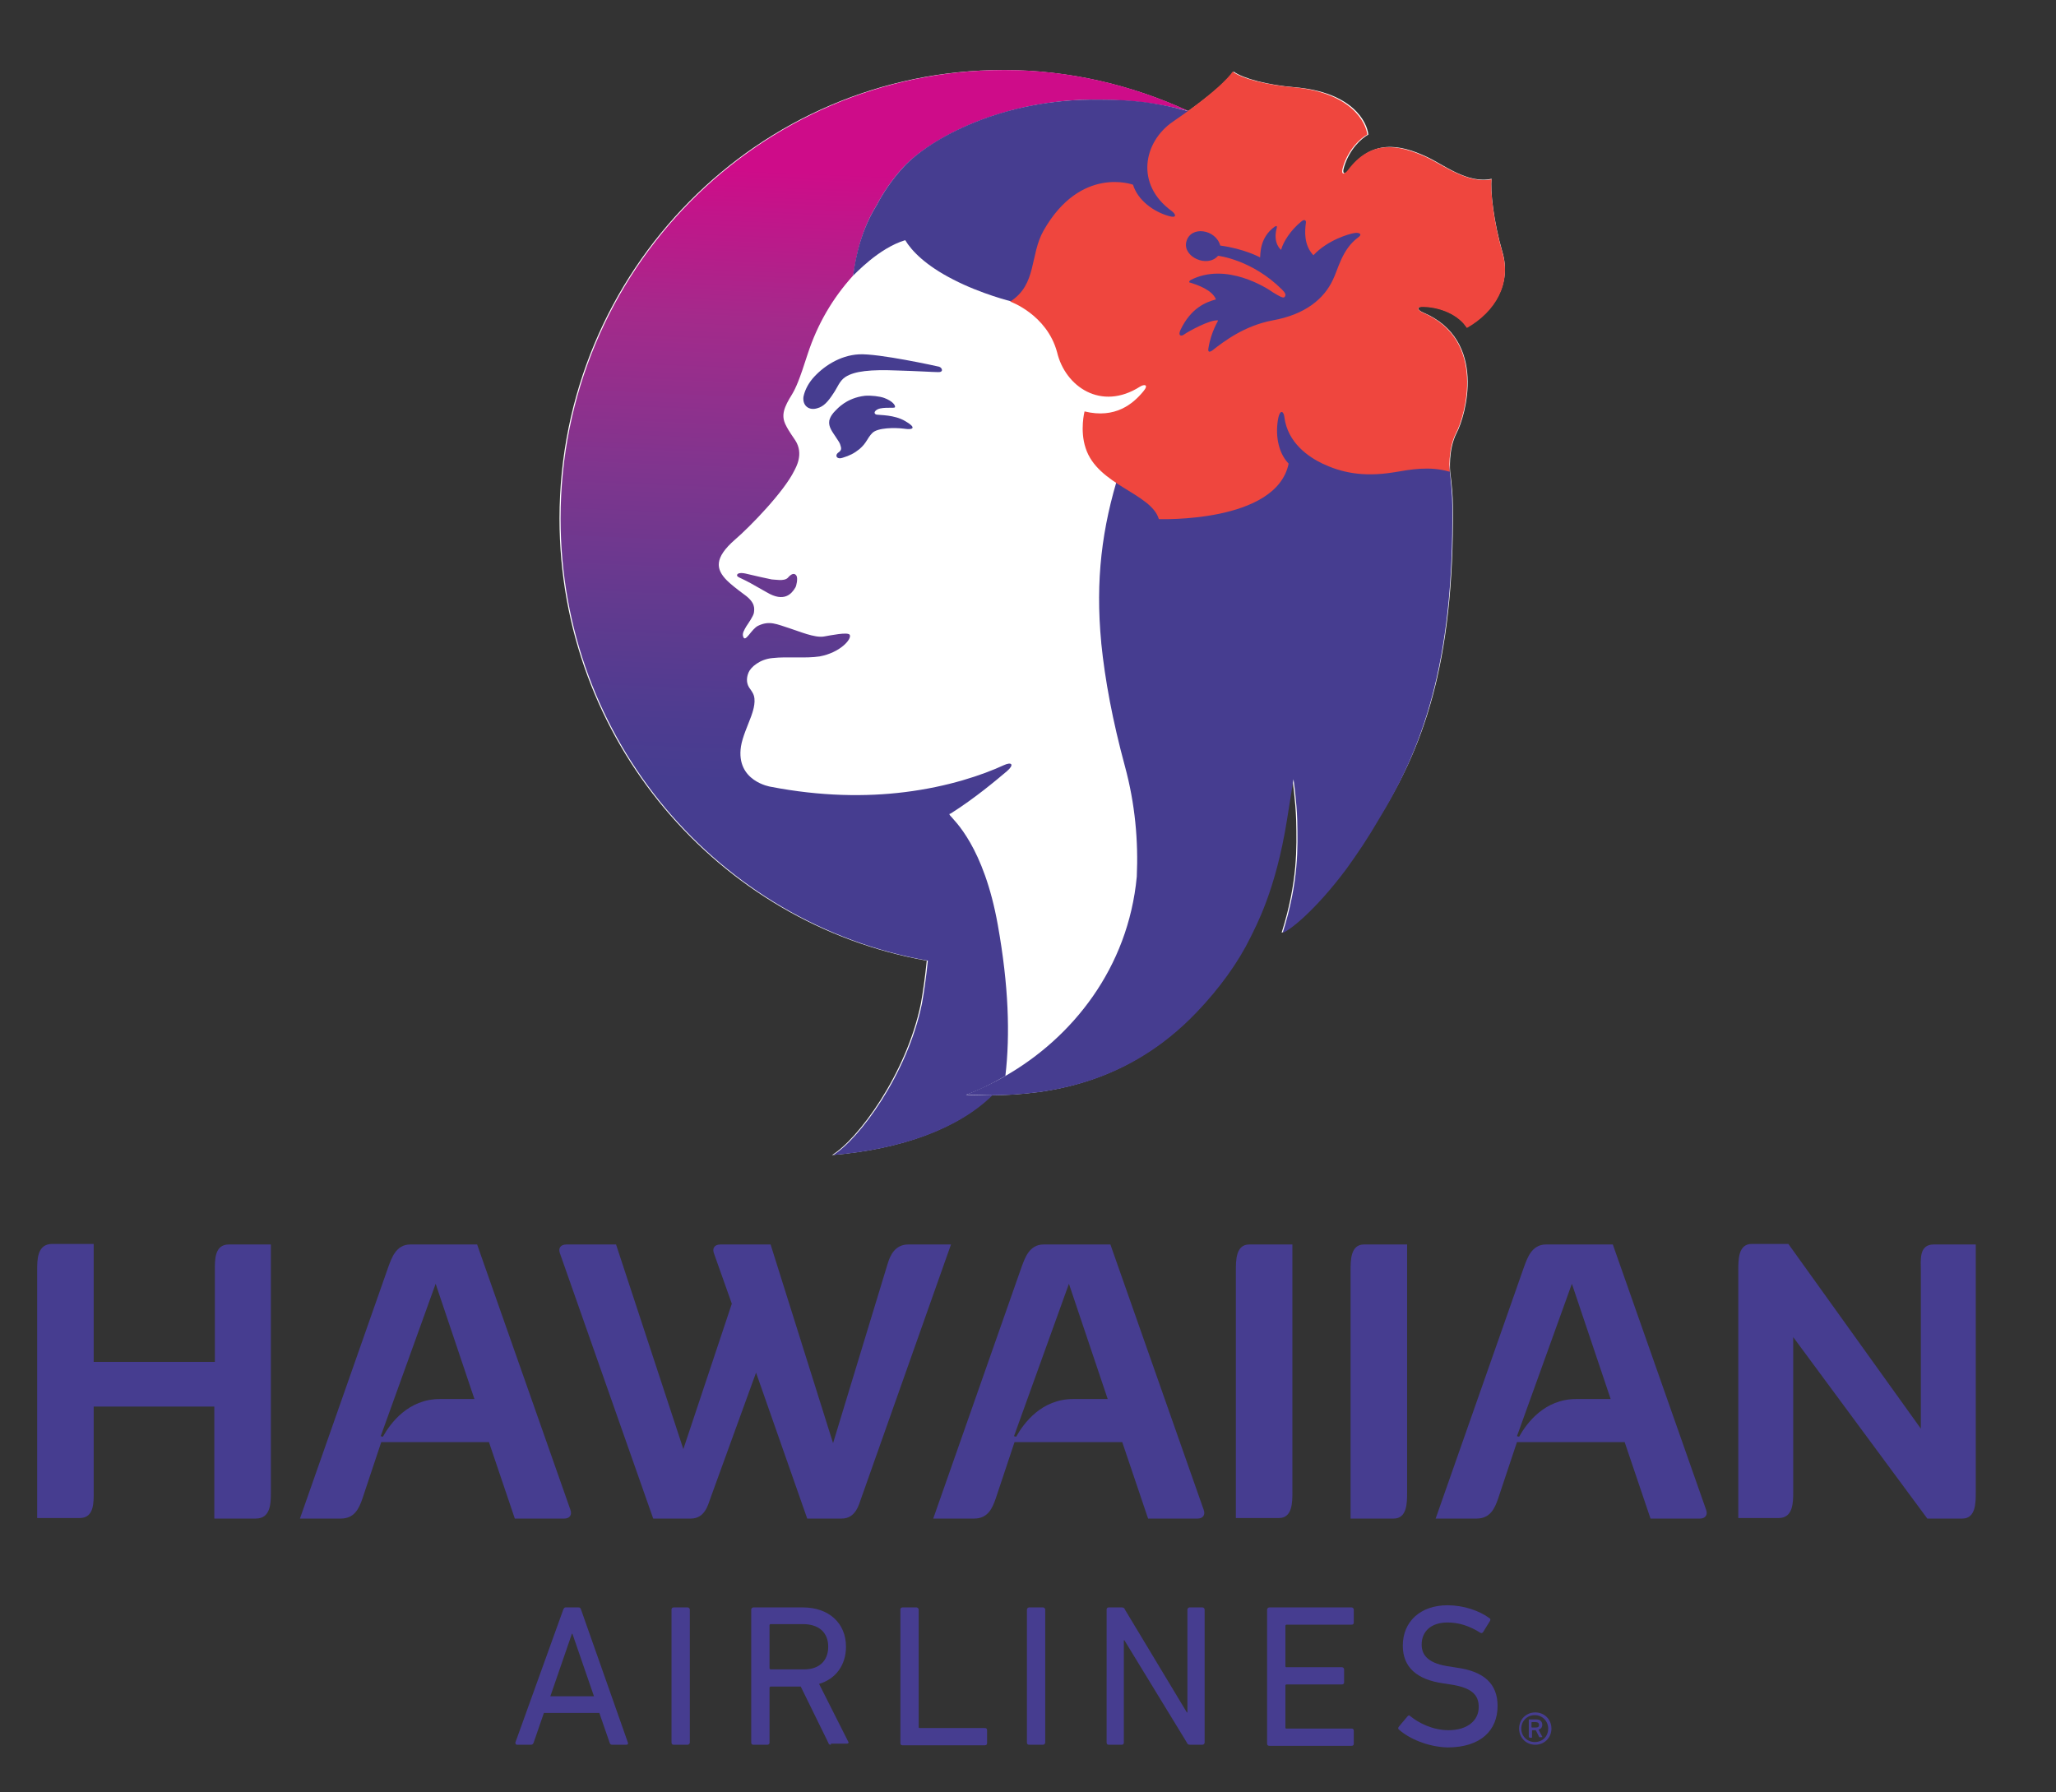
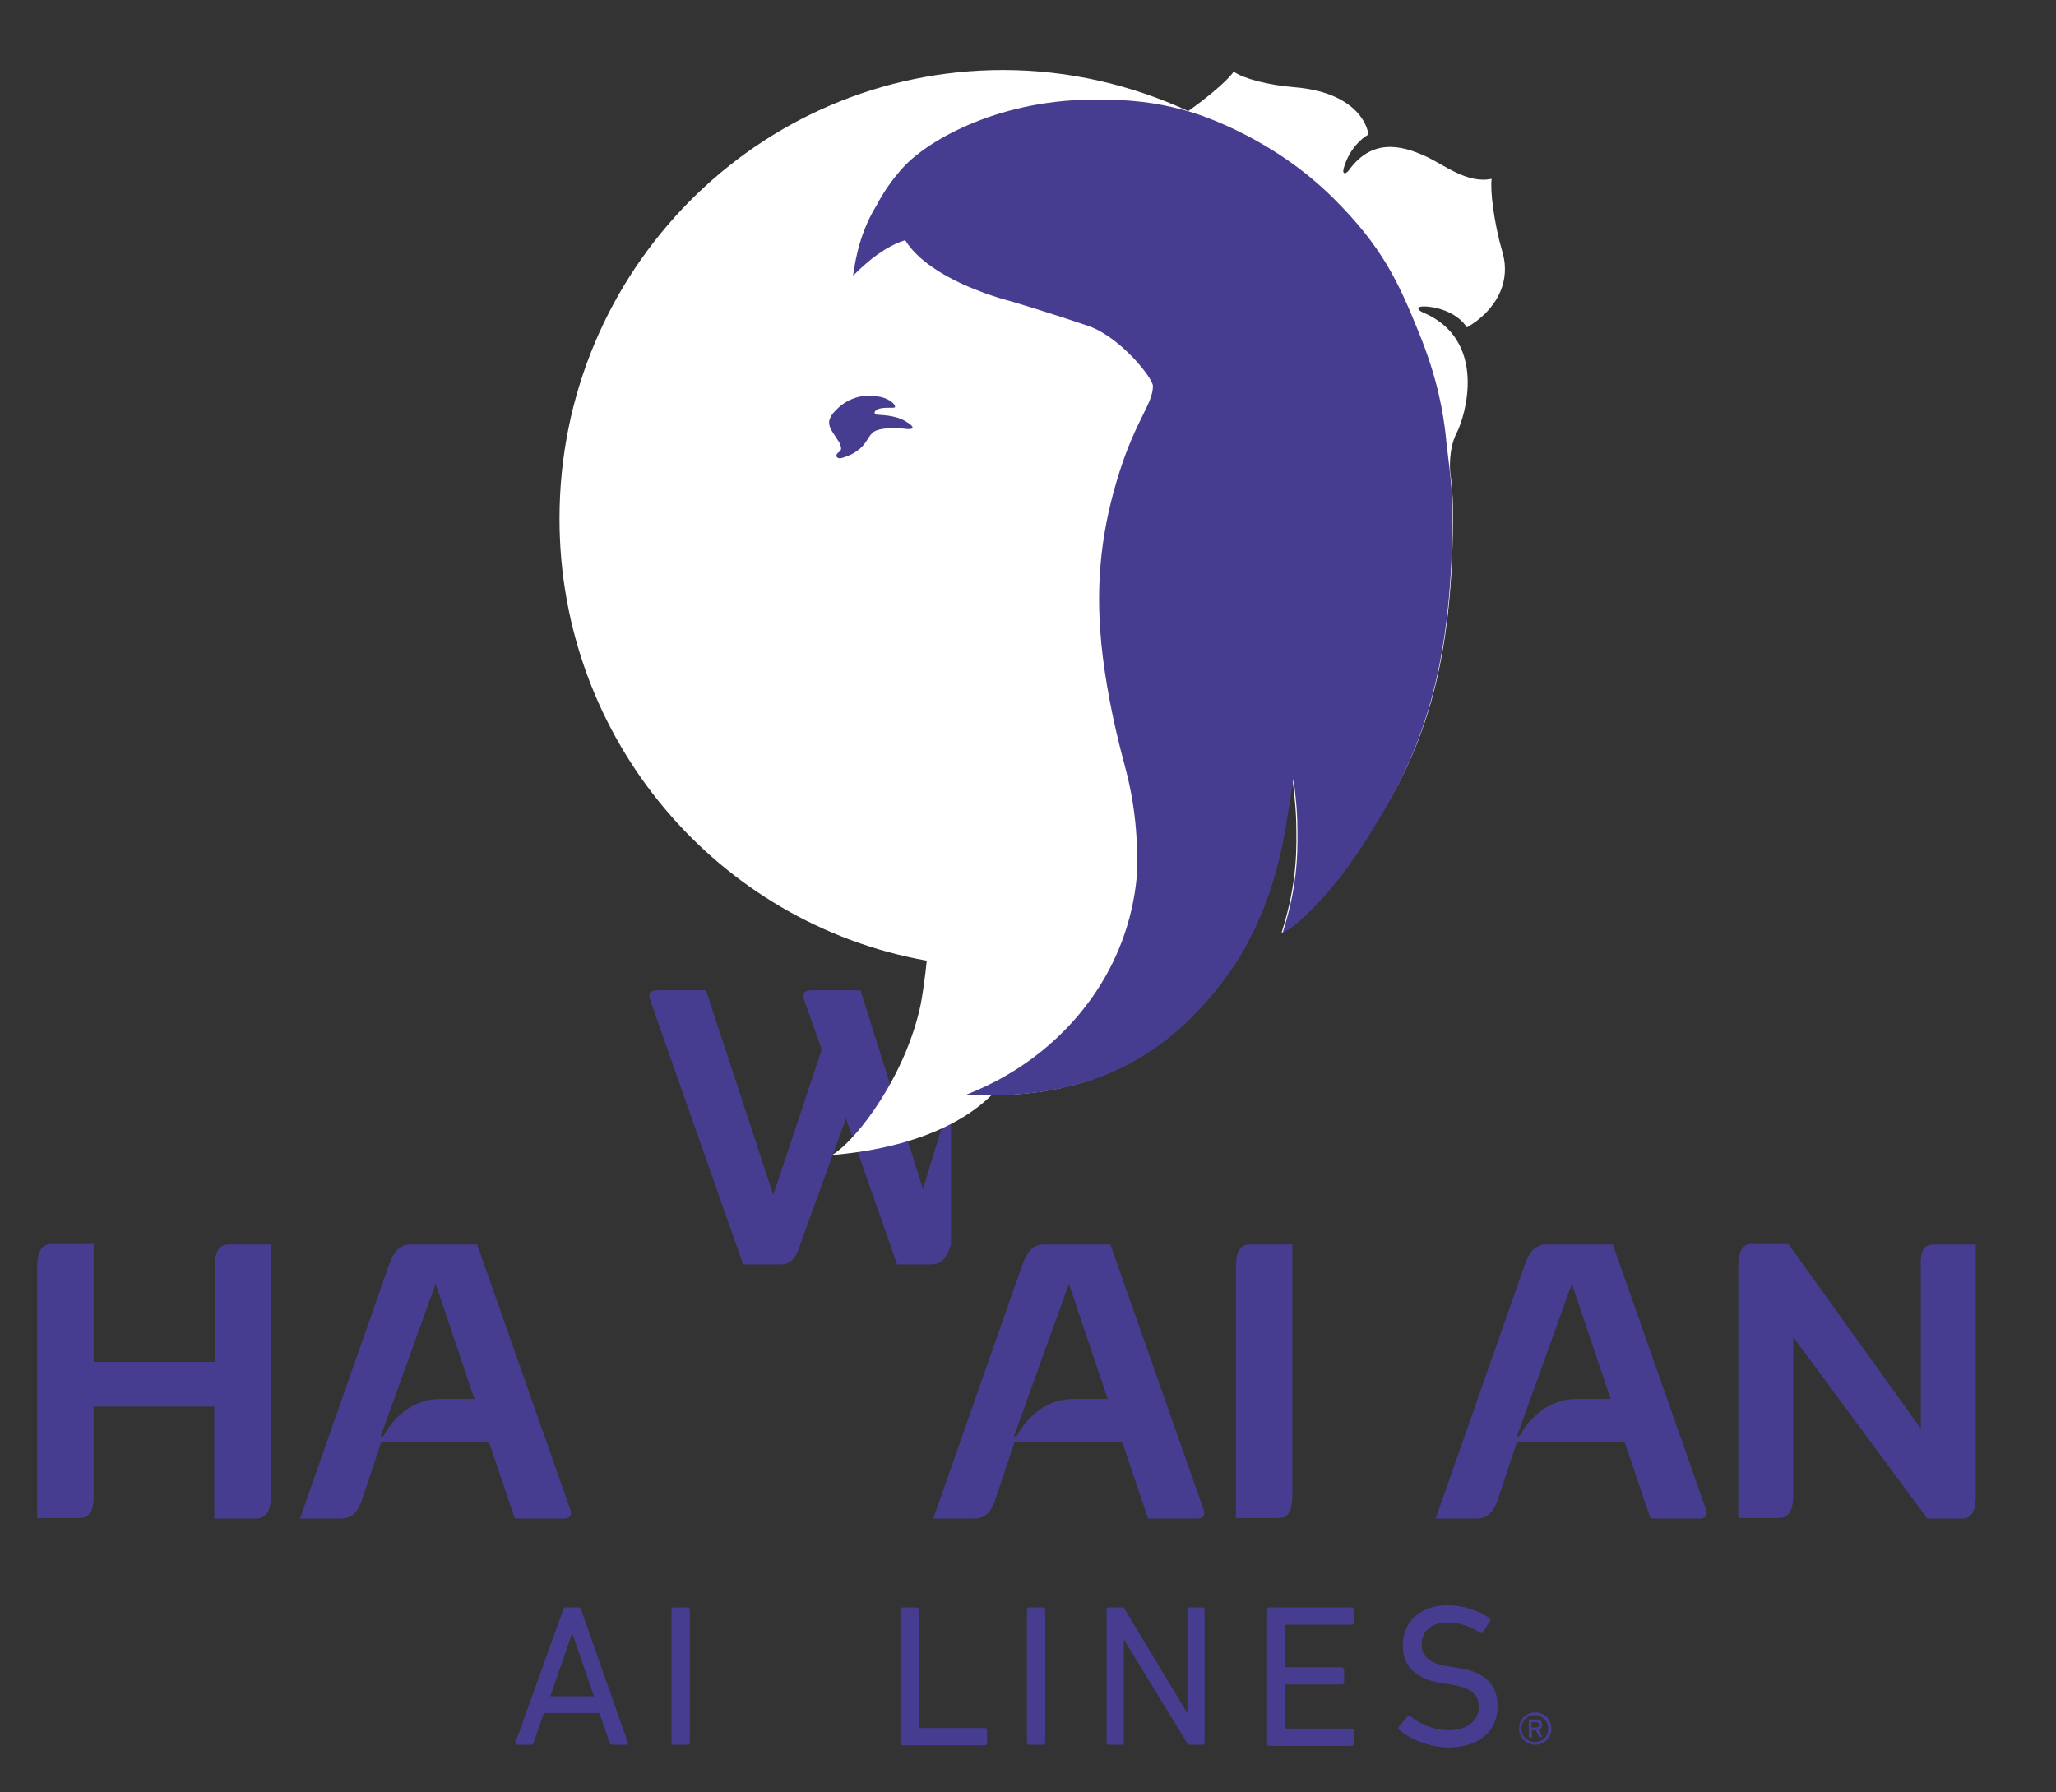
<svg xmlns="http://www.w3.org/2000/svg" version="1.1" id="Layer_1" x="0px" y="0px" viewBox="0 0 381.8 332.8" style="enable-background:new 0 0 381.8 332.8;" xml:space="preserve">
  <rect x="0" y="0" width="381.8" height="332.8" fill="#333333" stroke="none" />
  <style type="text/css">
	.st0{fill:#463D90;}
	.st1{fill:#FFFFFF;}
	.st2{fill:url(#SVGID_1_);}
	.st3{fill:#EF463E;}
</style>
  <g>
    <g>
      <g>
        <path class="st0" d="M282.1,321c0-1.7,1.3-3,3-3c1.7,0,3,1.3,3,3c0,1.7-1.3,3-3,3C283.4,324,282.1,322.7,282.1,321z M287.5,321     c0-1.4-1.1-2.5-2.5-2.5c-1.4,0-2.5,1.1-2.5,2.5c0,1.4,1.1,2.5,2.5,2.5C286.5,323.5,287.5,322.4,287.5,321z M284,322.6     c-0.1,0-0.1,0-0.1-0.1v-3.1c0-0.1,0-0.1,0.1-0.1h1.3c0.7,0,1.1,0.4,1.1,1c0,0.5-0.3,0.8-0.7,0.9l0.7,1.3c0,0.1,0,0.1-0.1,0.1     h-0.4c-0.1,0-0.1,0-0.1-0.1l-0.6-1.2h-0.6c0,0-0.1,0-0.1,0.1v1.2c0,0.1,0,0.1-0.1,0.1H284z M285.8,320.3c0-0.3-0.2-0.5-0.6-0.5     h-0.7c0,0-0.1,0-0.1,0.1v0.8c0,0,0,0.1,0.1,0.1h0.7C285.7,320.8,285.8,320.6,285.8,320.3z" />
      </g>
      <g>
        <path class="st0" d="M50.3,231.1v46c0,2,0,4.9-2.8,4.9h-7.7v-20.8H17.4V277c0,2,0.1,4.9-2.6,4.9H6.9v-46c0-2,0-4.9,2.8-4.9h7.7     v21.9h22.5V236c0-2-0.1-4.9,2.6-4.9H50.3z" />
        <path class="st0" d="M104.8,282h-9.2l-4.8-14.2h-20l-3.5,10.5c-0.6,1.7-1.4,3.7-4,3.7h-7.6l16.4-46.7c0.6-1.6,1.4-4.2,4.1-4.2     h12.4l17.3,49.2C106.3,281.3,105.8,282,104.8,282 M88.1,259.8l-7.2-21.4l-10.2,28.3l0.4,0.1c1.4-2.5,4.7-7,10.6-7H88.1z" />
-         <path class="st0" d="M176.6,231.1l-16.7,47.2c-0.4,1.1-1,3.7-3.6,3.7h-6.4l-9.5-27.1l-8.5,23.4c-0.4,1.1-1,3.7-3.6,3.7h-7     l-17.3-49.2c-0.4-1,0.1-1.7,1.2-1.7h9.2l12.5,38l9-27l-3.3-9.3c-0.4-1,0.1-1.7,1.2-1.7h9.3l11.6,36.9l10.1-33.2     c0.5-1.7,1.4-3.7,3.9-3.7H176.6z" />
+         <path class="st0" d="M176.6,231.1c-0.4,1.1-1,3.7-3.6,3.7h-6.4l-9.5-27.1l-8.5,23.4c-0.4,1.1-1,3.7-3.6,3.7h-7     l-17.3-49.2c-0.4-1,0.1-1.7,1.2-1.7h9.2l12.5,38l9-27l-3.3-9.3c-0.4-1,0.1-1.7,1.2-1.7h9.3l11.6,36.9l10.1-33.2     c0.5-1.7,1.4-3.7,3.9-3.7H176.6z" />
        <path class="st0" d="M222.4,282h-9.2l-4.8-14.2h-20l-3.5,10.5c-0.6,1.7-1.4,3.7-4,3.7h-7.6l16.4-46.7c0.6-1.6,1.4-4.2,4.1-4.2     h12.4l17.3,49.2C223.9,281.3,223.4,282,222.4,282 M205.7,259.8l-7.2-21.4l-10.2,28.3l0.4,0.1c1.4-2.5,4.7-7,10.6-7H205.7z" />
        <path class="st0" d="M229.5,236c0-2,0-4.9,2.5-4.9h8v39.2v6.7c0,2,0,4.9-2.5,4.9h-8V236z" />
-         <path class="st0" d="M250.8,236c0-2,0-4.9,2.5-4.9h8v38.4v7.6c0,2,0,4.9-2.5,4.9h-8V236z" />
        <path class="st0" d="M315.7,282h-9.2l-4.8-14.2h-20l-3.5,10.5c-0.6,1.7-1.4,3.7-4,3.7h-7.6l16.4-46.7c0.6-1.6,1.4-4.2,4.1-4.2     h12.4l17.3,49.2C317.2,281.3,316.7,282,315.7,282 M299.1,259.8l-7.2-21.4l-10.2,28.3l0.4,0.1c1.4-2.5,4.7-7,10.6-7H299.1z" />
        <path class="st0" d="M366.9,231.1v46c0,2,0,4.9-2.5,4.9h-6.5L333,248.3V277c0,2,0,4.9-2.7,4.9h-7.5v-46c0-2,0-4.9,2.5-4.9h6.8     l24.6,34.3V236c0-2-0.4-4.9,2.4-4.9H366.9z" />
      </g>
      <g>
        <path class="st0" d="M104.6,298.9c0.1-0.2,0.2-0.4,0.4-0.4h2.4c0.3,0,0.4,0.1,0.5,0.4l8.7,24.7c0.1,0.2,0,0.4-0.3,0.4h-2.6     c-0.3,0-0.4-0.1-0.5-0.4l-1.9-5.5h-10.3l-1.9,5.5c-0.1,0.3-0.3,0.4-0.5,0.4h-2.6c-0.2,0-0.3-0.2-0.3-0.4L104.6,298.9z M110.3,315     l-4-11.6h-0.1l-4,11.6H110.3z" />
        <path class="st0" d="M124.7,298.9c0-0.2,0.1-0.4,0.4-0.4h2.6c0.2,0,0.4,0.2,0.4,0.4v19.6v5.1c0,0.2-0.2,0.4-0.4,0.4h-2.6     c-0.2,0-0.4-0.1-0.4-0.4V298.9z" />
-         <path class="st0" d="M154.3,324c-0.3,0-0.4-0.1-0.5-0.4l-5.1-10.4h-5.6c-0.1,0-0.2,0.1-0.2,0.2v10.2c0,0.2-0.1,0.4-0.4,0.4h-2.6     c-0.2,0-0.4-0.1-0.4-0.4v-24.7c0-0.2,0.2-0.4,0.4-0.4h9.2c4.8,0,8,2.9,8,7.3c0,3.4-1.9,6-5,6.9l5.4,10.7c0.2,0.2,0,0.4-0.2,0.4     H154.3z M153.8,305.8c0-2.7-1.8-4.2-4.7-4.2h-6c-0.1,0-0.2,0.1-0.2,0.2v8c0,0.1,0.1,0.2,0.2,0.2h6     C152,310.1,153.8,308.5,153.8,305.8" />
        <path class="st0" d="M167.2,298.9c0-0.2,0.1-0.4,0.4-0.4h2.6c0.2,0,0.4,0.2,0.4,0.4v21.8c0,0.2,0.1,0.2,0.2,0.2h12.1     c0.2,0,0.4,0.1,0.4,0.4v2.4c0,0.2-0.1,0.4-0.4,0.4h-15.3c-0.2,0-0.4-0.1-0.4-0.4V298.9z" />
        <path class="st0" d="M190.7,298.9c0-0.2,0.2-0.4,0.4-0.4h2.6c0.2,0,0.4,0.2,0.4,0.4v18.1v6.6c0,0.2-0.2,0.4-0.4,0.4h-2.6     c-0.2,0-0.4-0.1-0.4-0.4V298.9z" />
        <path class="st0" d="M205.5,298.9c0-0.2,0.1-0.4,0.4-0.4h2.4c0.3,0,0.5,0.1,0.6,0.4l11.5,19.1h0.1v-19.1c0-0.2,0.2-0.4,0.4-0.4     h2.4c0.2,0,0.4,0.2,0.4,0.4v24.7c0,0.2-0.2,0.4-0.4,0.4H221c-0.3,0-0.5-0.1-0.6-0.4l-11.6-19h-0.1v19c0,0.2-0.1,0.4-0.4,0.4h-2.4     c-0.2,0-0.4-0.1-0.4-0.4V298.9z" />
        <path class="st0" d="M235.3,298.9c0-0.2,0.2-0.4,0.4-0.4H251c0.2,0,0.4,0.2,0.4,0.4v2.4c0,0.2-0.1,0.4-0.4,0.4h-12.1     c-0.1,0-0.2,0.1-0.2,0.2v7.5c0,0.2,0.1,0.2,0.2,0.2h10.3c0.2,0,0.4,0.2,0.4,0.4v2.4c0,0.2-0.1,0.4-0.4,0.4h-10.3     c-0.1,0-0.2,0.1-0.2,0.2v7.8c0,0.2,0.1,0.2,0.2,0.2H251c0.2,0,0.4,0.1,0.4,0.4v2.4c0,0.2-0.1,0.4-0.4,0.4h-15.3     c-0.2,0-0.4-0.1-0.4-0.4V298.9z" />
        <path class="st0" d="M259.8,321.2c-0.2-0.1-0.2-0.4,0-0.6l1.6-1.9c0.2-0.2,0.3-0.2,0.5,0c1.6,1.3,4.2,2.6,7.1,2.6     c3.5,0,5.6-1.8,5.6-4.3c0-2.2-1.2-3.6-5.3-4.2l-1.3-0.2c-4.9-0.7-7.5-3-7.5-7c0-4.5,3.3-7.5,8.3-7.5c3,0,5.9,1,7.8,2.4     c0.2,0.1,0.2,0.3,0.1,0.5l-1.3,2.1c-0.2,0.2-0.3,0.2-0.5,0.1c-2.1-1.3-4-1.9-6.1-1.9c-3.1,0-4.8,1.7-4.8,4.1     c0,2.1,1.4,3.6,5.4,4.1l1.2,0.2c5,0.7,7.5,3,7.5,7.1c0,4.5-3.1,7.7-9.3,7.7C265.2,324.4,261.7,322.9,259.8,321.2" />
      </g>
    </g>
    <g>
      <path class="st1" d="M264.5,56.9c2.9,0.1,6.3,1.4,7.9,3.9c5.2-3,8.3-8.2,6.6-14c-1.6-5.5-2.3-11.5-2-13.6c-4.5,1-9-2.7-12.1-4.1    c-4.9-2.3-10.2-3.3-14.4,2.5c-0.5,0.7-1.4,1-0.9-0.6c1-3.3,3.2-5.3,4.5-6c-0.2-2.2-2.8-7.9-13.7-8.8c-4.9-0.4-9.5-1.6-11.3-2.9    c0,0-1.3,2.2-8.4,7.3c0,0,0,0-0.1,0c0,0,0,0,0,0c-10.4-4.8-22.1-7.6-34.3-7.6c-45.5,0-82.4,37.3-82.4,83.3    c0,41.1,29.4,75.2,68.2,82.1c-0.3,3-0.7,5.8-1.1,8c-2.7,13.1-11.7,25.2-16.5,28.1c13-1.1,23.4-5,29.6-11.1h0    c10.4-0.1,25.2-2.1,37.9-15.4c4.4-4.6,7.8-9.4,10-13.9c0.9-1.9,4.7-8.6,6.8-21.9c0.3-1.8,1.2-7.5,1.2-7.5s0.6,4.1,0.7,7.7    c0.1,5,0.3,11.3-2.7,20.8c1-0.2,5.9-3.9,11.8-11.8c2.1-2.9,4.1-5.9,5.9-9c8.4-13.1,14.4-28.8,14.1-58.5c0-1.7-0.2-4-0.5-6.3    c0,0,0,0,0,0c0,0-0.4-4.1,1.2-7.2c1.6-3,5.9-17.3-6.3-22.4C263.3,57.6,262.8,56.9,264.5,56.9z" />
      <g>
        <g>
          <linearGradient id="SVGID_1_" gradientUnits="userSpaceOnUse" x1="163.45" y1="32.518" x2="158.888" y2="146.109">
            <stop offset="0" style="stop-color:#CE0C89" />
            <stop offset="0.243" style="stop-color:#A42A8B" />
            <stop offset="0.498" style="stop-color:#7F358E" />
            <stop offset="0.719" style="stop-color:#623A8F" />
            <stop offset="0.893" style="stop-color:#4E3C90" />
            <stop offset="1" style="stop-color:#463D90" />
          </linearGradient>
-           <path class="st2" d="M146.3,107.3c-0.7,0.7-2.4,0.3-3,0.3c-0.6-0.1-3.2-0.7-4.9-1.1c-1-0.2-1.4,0-1.5,0.2      c-0.1,0.3,0.1,0.4,0.5,0.6c1.5,0.7,2.2,1.1,5,2.7c3.2,1.9,4.6,0.3,5.3-0.9c0.2-0.3,0.5-1.7,0.2-2.2      C147.5,106.3,146.9,106.6,146.3,107.3z M186.5,13c-45.5,0-82.4,37.3-82.4,83.3c0,41.1,29.4,75.2,68.2,82.1c-0.3,3-0.7,5.8-1.1,8      c-2.7,13.1-11.7,25.2-16.5,28.1c13-1.1,23.4-5,29.6-11.1h0c0,0,0,0,0,0c-0.4,0-4.5,0-4.9-0.1c2.5-0.9,4.9-2.1,7.3-3.5      c0,0,0,0,0,0c0,0,0,0,0,0c0,0,0,0,0,0h0c0.9-7.7,0.6-16.8-1.4-28c-2.6-14.6-8.1-19.4-8.9-20.4c0-0.1-0.1-0.1-0.1-0.2      c0-0.1,0.2-0.1,0.2-0.1c4.6-2.9,8.6-6.3,10.5-7.9c1.4-1.2,0.9-1.8-0.6-1.1c-3.9,1.8-10.3,4-18.4,5c-7.2,0.9-15.6,0.8-24.9-1      c0,0-6.5-1-5.5-7.5c0.3-1.8,1.2-3.7,1.9-5.6c0.2-0.6,0.9-2.4,0.5-3.8c-0.1-0.4-0.5-1-0.8-1.4c-0.5-0.7-0.7-1.7-0.2-2.9      c0.4-1,2.1-2.5,4.5-2.7c2.7-0.3,6.1,0.1,8.7-0.3c3.8-0.7,6-3.2,5.6-4c-0.3-0.6-3.6,0.1-4.8,0.3c-1.7,0.3-4.7-1-6.3-1.5      c-2.5-0.8-3.8-1.5-5.9-0.5c-1.3,0.6-2.4,3.3-2.8,2c-0.2-0.6,0.2-1.2,0.6-1.9c0.4-0.6,1.3-1.9,1.4-2.5c0.1-0.8,0.3-1.9-1.8-3.4      c-1.5-1.1-2.6-2-3.2-2.6c-2.1-2.1-2.4-4.2,1.5-7.6c2.8-2.4,9.1-8.9,11-12.8c0.3-0.6,1.8-3.1,0.2-5.6c-1.3-1.9-1.5-2.3-1.8-2.9      c-0.9-1.8-0.3-3.3,1.2-5.7c0.7-1.2,1.3-2.5,2.9-7.5c1.8-5.5,4.6-10.3,8.4-14.5l0,0c0.3-0.8,0.7-7.2,4.4-13.1      c1.2-2.3,2.8-4.7,5-7.1c1.5-1.6,3.8-3.4,6.9-5.2c3.1-1.8,6.9-3.5,11.3-4.8c5.3-1.6,11.5-2.6,18.4-2.5c5.1,0.1,10,0.5,15.8,2      c0,0,0,0,0,0c0,0,0.3,0.1,0.7,0.2C210.3,15.8,198.7,13,186.5,13z" />
        </g>
      </g>
      <g>
        <g>
-           <path class="st0" d="M174.4,68.1c-0.4-0.1-11.3-2.5-14.9-2.3c-3.6,0.2-6.7,2.3-8.6,4.5c-1,1.2-1.5,2.4-1.7,3.4      c-0.2,1.7,1.1,2.6,2.6,2.1c1.1-0.3,1.9-1.1,3-2.8c0.7-1,1.1-2.3,2.2-3c1.7-1.1,4.7-1.4,9.6-1.2c3.7,0.1,6.7,0.3,7.5,0.3      C175.3,69.2,175,68.3,174.4,68.1" />
          <path class="st0" d="M168.1,78.2c-2-1.2-4.8-1.1-5.3-1.2c-0.5-0.1-0.6-0.6,0.2-1c1.1-0.5,3.2-0.1,3.2-0.4c0.1-0.3-0.4-1.1-2-1.7      c-0.8-0.3-2.5-0.5-3.6-0.4c-3.4,0.4-5.1,2.4-5.5,2.8c-0.4,0.4-0.9,1-1.1,1.8c-0.2,1.2,0.6,2.1,1.3,3.2c0.4,0.6,0.7,1,0.8,1.5      c0.2,0.6,0.1,0.9-0.5,1.3c-0.6,0.5-0.2,1.3,0.9,0.9c1.3-0.4,2.1-0.8,3.1-1.6c1.4-1.2,1.4-2,2.4-3c1-1,4.2-1,5.8-0.8      C169.7,79.9,170.2,79.4,168.1,78.2" />
        </g>
        <path class="st0" d="M269.7,93.8c0-3.7-1.1-11.1-1.2-12.7c-0.5-4.5-1.5-10.7-5-19.3c-3.8-9.4-6.8-16-16-25.1     c-10.8-10.7-23.6-15.1-26.7-16l0,0c-0.5-0.1-0.7-0.2-0.7-0.2c0,0,0,0,0,0c-5.8-1.6-10.7-2-15.8-2c-18.3-0.3-31.8,7.4-36.5,12.5     c-2.2,2.4-3.8,4.8-5,7.1c-3.7,5.9-4.2,12.3-4.4,13.1l0,0l0,0l0,0c0.3-0.2,4.7-5.1,9.7-6.6c1.2,2,3.8,4.7,8.9,7.3     c5.2,2.7,10.9,4.1,10.9,4.1s7.1,2.1,14.4,4.6c5.8,2.1,11.8,9.6,11.8,11.1c0,3.2-3.1,6.2-6.2,15.9c-3.3,10.4-4.5,20.2-3.4,31.7     c0,0,0,0,0,0c0,0,0,0.1,0,0.1c0.7,6.9,2.1,14.4,4.4,22.9l0,0c1.9,7,2.5,13.9,2.2,20.5c-1.6,17-12,29.9-24.4,37c0,0,0,0,0,0     c0,0,0,0,0,0c-2.4,1.4-4.8,2.5-7.3,3.5c0.4,0,4.4,0.1,4.9,0.1c10.4-0.1,25.2-2.1,37.9-15.4c4.4-4.6,7.8-9.4,10-13.9     c0.9-1.9,4.7-8.6,6.8-21.9c0.3-1.8,1.2-7.5,1.2-7.5s0.6,4.1,0.7,7.7c0.1,5,0.3,11.3-2.7,20.8c1-0.2,5.9-3.9,11.8-11.8     c2.1-2.9,4.1-5.9,5.9-9C264,139.2,270,123.5,269.7,93.8z" />
      </g>
-       <path class="st3" d="M277,33.3c-0.3,2.1,0.4,8.1,2,13.6c1.7,5.8-1.3,11-6.6,14c-1.6-2.5-5-3.8-7.9-3.9c-1.7-0.1-1.2,0.6-0.4,1    c12.2,5.1,7.9,19.4,6.3,22.4c-1.6,3.1-1.2,7.2-1.2,7.2c-3.8-1.1-7.3-0.4-10.3,0.1c-6.1,1-10.1-0.1-13.3-1.6    c-2.5-1.2-6.5-3.8-7.1-8.7c-0.1-0.9-0.7-1.5-1.1,0.1c-0.6,2.9-0.2,6.4,1.9,8.6c-2.3,11.1-24.1,10.3-24.1,10.3    c-1.4-4.8-11.4-6.3-13.6-13.2c-1.1-3.3-0.2-6.8-0.2-6.8c5.7,1.4,9-1.4,10.9-3.7c1.1-1.3,0.2-1.4-0.6-0.9c-7.2,4.6-13.9,0-15.4-6.4    c-1.9-7-8.7-9.4-8.7-9.4c5-3.2,3.6-8.6,6.2-13.2c6.9-12.1,16.6-8.5,16.6-8.5c0.9,2.9,3.8,5,6.6,5.8c1.6,0.5,1.4-0.3,0.6-0.9    c-6.9-5-5.2-12.9,0.2-16.6c9.5-6.5,11.1-9.3,11.1-9.3c1.7,1.3,6.4,2.5,11.3,2.9c10.9,1,13.5,6.7,13.7,8.8c-1.3,0.7-3.5,2.7-4.5,6    c-0.5,1.6,0.3,1.4,0.9,0.6c4.3-5.8,9.5-4.7,14.4-2.5C268,30.6,272.5,34.2,277,33.3 M224.4,64.7c-0.1,0.6,0.1,0.8,0.7,0.4    c2.3-1.8,6-4.6,11.2-5.6c6.2-1.1,9.6-4.1,11.2-7.5c1-2,1.7-5.7,4.7-7.9c1-0.7,0-1-0.8-0.8c-0.7,0.1-4.8,1.2-7.5,4.1    c-1.8-1.9-1.6-4.5-1.4-6c0.1-0.4-0.2-0.8-0.8-0.3c-2,1.6-3.4,3.8-3.8,5.3c0,0-1.6-1.2-0.8-4.1c0.1-0.5-0.2-0.3-0.4-0.2    c-2.9,2.1-2.6,5.3-2.7,5.7c0,0-2.9-1.6-7.4-2.2c-0.8-3-5.5-3.8-6.3-0.7c-0.7,2.8,3.9,4.9,5.9,2.6c0,0,6.3,0.7,11.9,6.3    c0.6,0.6,0.8,1,0.4,1.4c-0.3,0.2-1.1-0.3-2.1-0.9c-1.1-0.8-8.7-5.7-15.3-2.3c-0.3,0.2-0.4,0.5,0,0.5c1.2,0.4,4,1.3,4.7,3.1    c-1.8,0.5-4.6,1.5-6.6,5.7c-0.5,1.1,0.2,1.2,0.7,0.8c0.7-0.5,4.8-2.8,6.3-2.6C226.3,59.5,224.9,61.5,224.4,64.7" />
    </g>
  </g>
</svg>